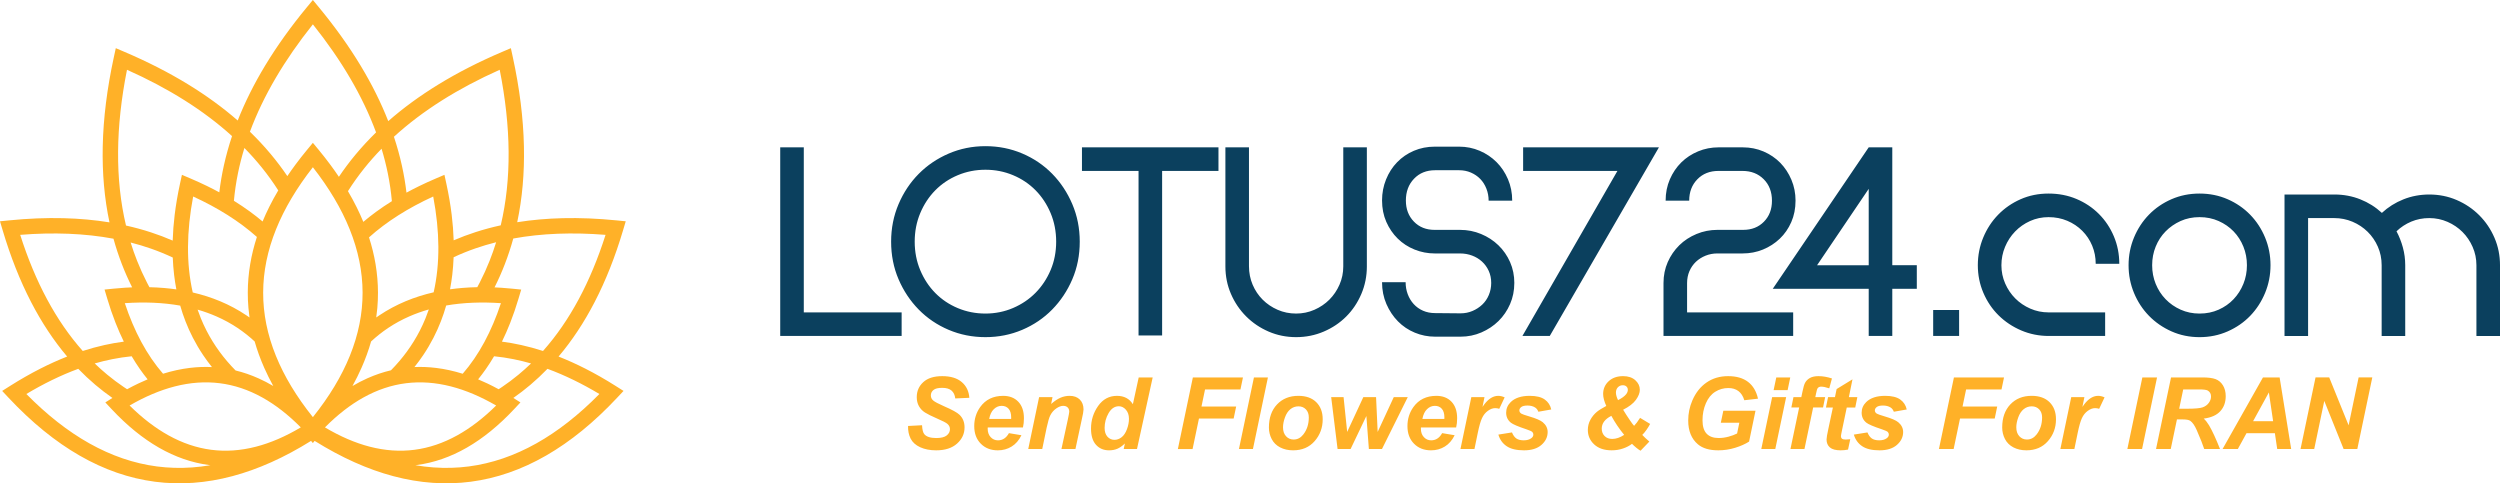
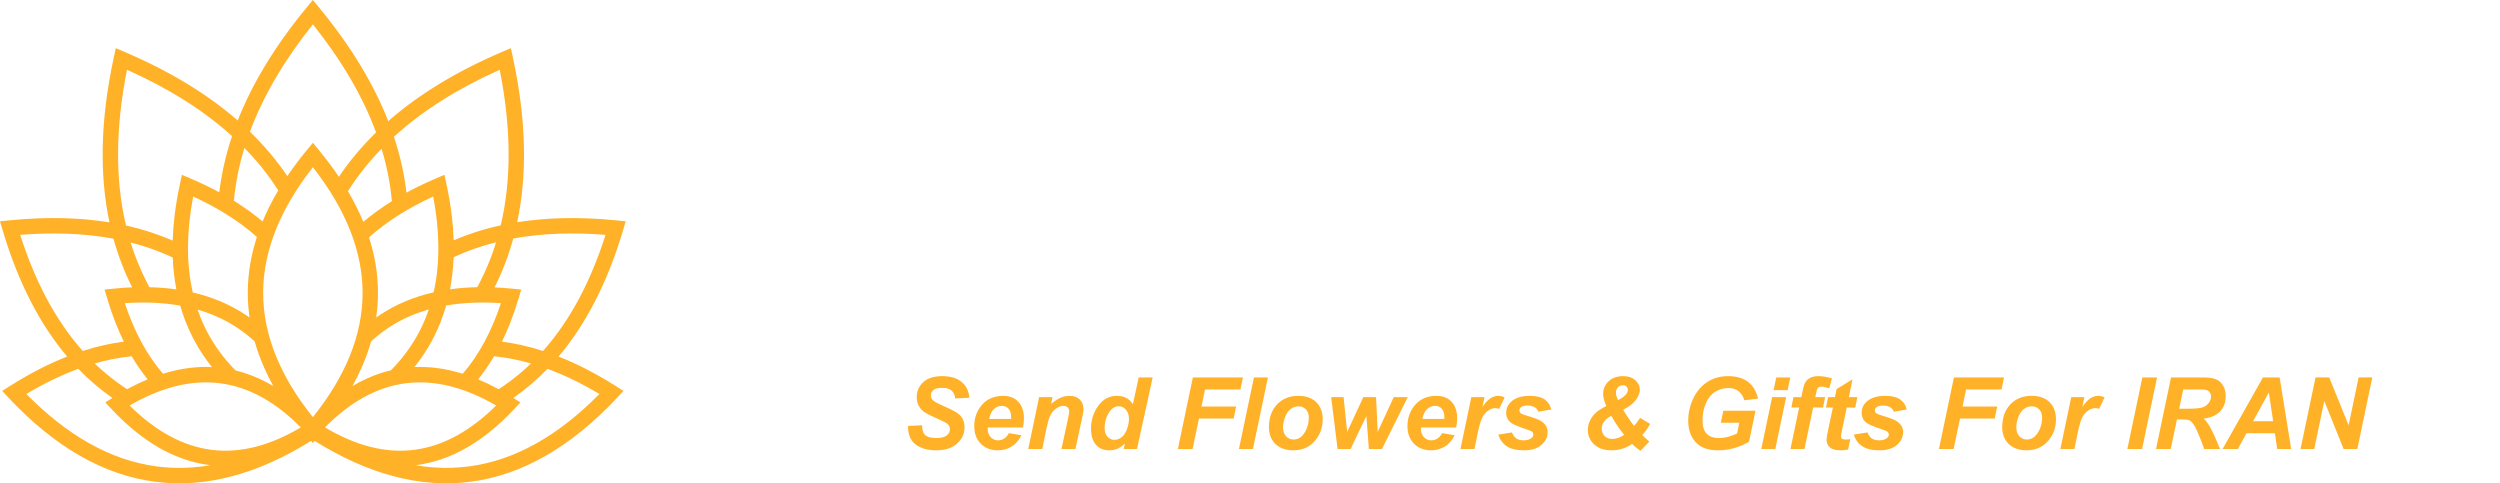
<svg xmlns="http://www.w3.org/2000/svg" xml:space="preserve" width="259.516mm" height="50.17mm" version="1.1" style="shape-rendering:geometricPrecision; text-rendering:geometricPrecision; image-rendering:optimizeQuality; fill-rule:evenodd; clip-rule:evenodd" viewBox="0 0 7050.8 1363.06">
  <defs>
    <style type="text/css">
   
    .fil1 {fill:#0B405E;fill-rule:nonzero}
    .fil2 {fill:#FFB128;fill-rule:nonzero}
    .fil0 {fill:#FFB128;fill-rule:nonzero}
   
  </style>
  </defs>
  <g id="Layer_x0020_1">
    <path class="fil0" d="M882.41 1176.49c46.22,-57.68 80.96,-115.34 104.29,-172.94 24.13,-59.58 36.07,-119.11 35.91,-178.56 -0.16,-59.31 -12.37,-118.9 -36.51,-178.73 -23.38,-57.95 -57.99,-116.16 -103.7,-174.6 -45.71,58.44 -80.32,116.64 -103.7,174.6 -24.14,59.83 -36.35,119.42 -36.5,178.73 -0.16,59.54 11.81,119.16 36.02,178.83 23.34,57.52 58.03,115.08 104.18,172.67zm288.87 135.52c17.33,2.97 34.54,5.07 51.65,6.3 33.5,2.41 66.54,1.48 99.1,-2.77 65.07,-8.49 128.73,-30.27 190.95,-65.21 60.52,-33.98 119.69,-80.41 177.48,-139.14 -24.31,-14.54 -48.47,-27.67 -72.47,-39.36 -24.99,-12.17 -49.64,-22.72 -73.93,-31.63 -15.48,15.99 -31.57,31.06 -48.27,45.2 -15.5,13.12 -31.5,25.43 -48.01,36.93l19.99 12.64 -18 19.2c-43,45.88 -87.36,82.01 -133.1,108.28 -45.92,26.37 -93.18,42.78 -141.78,49.12l-3.61 0.45zm235.04 -214.23l9.67 -6.4c15.98,-10.79 31.46,-22.39 46.43,-34.77 12.14,-10.04 23.91,-20.57 35.3,-31.57 -16.48,-4.74 -32.93,-8.75 -49.35,-12.03 -18.6,-3.71 -36.92,-6.46 -54.95,-8.22 -7.33,12.46 -15.05,24.49 -23.14,36.07 -7.04,10.09 -14.32,19.77 -21.82,29.03 8.71,3.62 17.45,7.52 26.23,11.69 10.45,4.98 20.99,10.38 31.62,16.2zm9.31 -134.26c18.09,2.34 36.34,5.56 54.74,9.66 20.35,4.53 40.71,10.1 61.08,16.67 37.67,-42.34 71.24,-91 100.74,-145.93 29.2,-54.37 54.42,-114.92 75.67,-181.57 -46.76,-3.73 -91.57,-4.78 -134.41,-3.14 -43.89,1.68 -85.85,6.18 -125.88,13.51 -6.69,24.3 -14.53,48.15 -23.52,71.53 -8.72,22.67 -18.49,44.77 -29.31,66.28 6.31,0.27 12.58,0.61 18.82,1.02 9.81,0.64 19.89,1.48 30.22,2.52l26.18 2.62 -7.47 25.12c-7.09,23.88 -14.9,46.68 -23.42,68.38 -7.3,18.6 -15.12,36.39 -23.43,53.35zm-69.56 -153.58c2.58,-4.75 4.99,-9.3 7.22,-13.64 10.12,-19.71 19.3,-39.92 27.51,-60.63 6.8,-17.13 12.95,-34.63 18.46,-52.49 -20.09,5.04 -39.56,10.84 -58.41,17.37 -21.05,7.3 -41.55,15.62 -61.5,24.95 -0.63,16.73 -1.88,33.06 -3.74,48.97 -1.64,14.03 -3.77,27.86 -6.38,41.46 11.45,-1.62 22.99,-2.9 34.61,-3.87 13.6,-1.12 27.67,-1.84 42.22,-2.13zm-66.58 -132.11c19.9,-8.59 40.4,-16.29 61.48,-23.11 23.09,-7.47 46.85,-13.88 71.27,-19.22 15.4,-64.99 22.78,-134.27 22.19,-207.82 -0.58,-72.76 -8.98,-149.73 -25.12,-230.87 -59.2,26.44 -113.54,55.27 -162.97,86.49 -50.08,31.64 -95.21,65.78 -135.35,102.43 9.04,27.23 16.57,54.49 22.59,81.77 5.58,25.31 9.85,50.59 12.8,75.84 11.52,-6.28 23.34,-12.38 35.45,-18.3 15.17,-7.41 30.99,-14.63 47.43,-21.63l24.2 -10.31 5.58 25.71c6.45,29.75 11.41,58.72 14.86,86.89 3,24.52 4.87,48.57 5.59,72.14zm-174.28 -110.49c-2.31,-25.82 -6.05,-51.55 -11.22,-77.17 -4.74,-23.54 -10.7,-47.12 -17.86,-70.71 -17.49,17.97 -33.83,36.45 -49,55.43 -16.53,20.67 -31.8,42.09 -45.82,64.26 9.03,15.32 17.33,30.63 24.9,45.91 6.72,13.57 12.88,27.13 18.46,40.69 11.54,-9.78 23.59,-19.26 36.12,-28.42 14.07,-10.29 28.89,-20.29 44.42,-29.97zm-149.43 -68.7c14.33,-21.33 29.86,-42.07 46.59,-62.22 18.07,-21.76 37.5,-42.76 58.25,-63.01 -18.83,-50.97 -43.23,-102.02 -73.2,-153.11 -29.57,-50.43 -64.6,-100.99 -105.04,-151.66 -40.18,50.35 -75.02,100.59 -104.47,150.71 -29.83,50.76 -54.19,101.49 -73.04,152.17 20.92,20.28 40.45,41.25 58.57,62.92 16.84,20.14 32.49,40.89 46.92,62.23 7.37,-10.9 15.07,-21.75 23.09,-32.55 10.27,-13.82 21,-27.51 32.18,-41.04l16.76 -20.27 16.76 20.27c11.47,13.87 22.45,27.89 32.93,42.05 8.34,11.25 16.23,22.43 23.69,33.51zm-171.01 38.33c-14.05,-22.04 -29.43,-43.44 -46.15,-64.19 -15.33,-19.02 -31.77,-37.49 -49.32,-55.4 -7.29,23.81 -13.36,47.59 -18.2,71.33 -5.25,25.79 -9.06,51.66 -11.42,77.6 15.55,9.64 30.41,19.61 44.55,29.9 12.61,9.17 24.72,18.65 36.34,28.43 5.69,-13.75 11.98,-27.51 18.84,-41.28 7.67,-15.37 16.12,-30.84 25.36,-46.39zm-166.26 5.49c3,-25.41 7.34,-50.86 13,-76.32 6.12,-27.5 13.76,-54.94 22.9,-82.3 -39.92,-36.21 -84.79,-70 -134.58,-101.35 -49.09,-30.91 -102.99,-59.48 -161.69,-85.69 -16.17,81.27 -24.56,158.34 -25.12,231.19 -0.57,73.67 6.86,143.05 22.34,208.12 24.24,5.4 47.82,11.84 70.73,19.34 20.9,6.84 41.22,14.54 60.94,23.12 0.7,-23.67 2.56,-47.83 5.56,-72.47 3.46,-28.33 8.43,-57.44 14.9,-87.3l5.58 -25.71 24.2 10.31c16.12,6.87 31.64,13.94 46.53,21.2 11.76,5.73 23.33,11.69 34.71,17.86zm-131.3 183.86c-19.63,-9.25 -39.96,-17.58 -60.98,-24.95 -18.67,-6.55 -37.94,-12.37 -57.81,-17.44 5.49,17.71 11.61,35.08 18.36,52.07 8.19,20.59 17.32,40.71 27.39,60.32l4.49 8.58 2.77 5.12c14.41,0.35 28.34,1.1 41.78,2.26 11.47,0.99 22.86,2.3 34.15,3.93 -2.6,-13.51 -4.72,-27.22 -6.36,-41.11 -1.86,-15.86 -3.13,-32.11 -3.78,-48.77zm-114.53 84.1c-10.77,-21.42 -20.49,-43.37 -29.14,-65.84 -8.97,-23.28 -16.8,-47.06 -23.5,-71.34 -40.42,-7.55 -82.81,-12.2 -127.16,-13.97 -43.3,-1.72 -88.62,-0.69 -135.93,3.08 21.25,66.66 46.47,127.2 75.67,181.57 29.49,54.92 63.07,103.58 100.74,145.93 20.37,-6.58 40.73,-12.14 61.07,-16.67 18.4,-4.1 36.66,-7.32 54.75,-9.66 -8.32,-16.96 -16.13,-34.74 -23.44,-53.35 -8.52,-21.7 -16.33,-44.49 -23.42,-68.38l-7.46 -25.12 26.18 -2.62c10.8,-1.08 21.33,-1.95 31.59,-2.61 6.65,-0.43 13.33,-0.77 20.05,-1.04zm-1.3 194.38c-18.04,1.76 -36.37,4.5 -54.97,8.22 -16.4,3.28 -32.85,7.29 -49.33,12.02 11.39,11 23.15,21.52 35.28,31.56 14.97,12.39 30.46,23.99 46.45,34.78l9.67 6.4c10.63,-5.82 21.18,-11.22 31.63,-16.19 8.77,-4.19 17.52,-8.09 26.24,-11.71 -7.55,-9.31 -14.83,-18.99 -21.83,-29.03 -8.09,-11.58 -15.8,-23.61 -23.14,-36.07zm-54.37 117.54c-16.51,-11.5 -32.52,-23.81 -48.02,-36.93 -16.7,-14.14 -32.8,-29.21 -48.26,-45.2 -24.3,8.91 -48.95,19.46 -73.94,31.64 -24,11.69 -48.15,24.81 -72.46,39.35 57.8,58.74 116.96,105.16 177.48,139.15 62.23,34.94 125.88,56.72 190.95,65.21 32.54,4.24 65.55,5.18 99.03,2.78 17.13,-1.23 34.37,-3.33 51.72,-6.31l-3.61 -0.45c-48.56,-6.33 -95.75,-22.69 -141.56,-48.97 -45.78,-26.26 -90.23,-62.43 -133.32,-108.43l-17.99 -19.2 19.98 -12.64zm-127.61 -116.73c-38.1,-45 -72.01,-96.28 -101.77,-153.78 -31.37,-60.62 -58.1,-128.17 -80.2,-202.59l-7.46 -25.12 26.17 -2.62c53.12,-5.3 104.08,-7.35 152.86,-6.13 45.21,1.13 88.48,5.06 129.79,11.79 -14.32,-67.27 -20.66,-138.69 -19.05,-214.22 1.69,-79.34 12.14,-163.14 31.27,-251.36l5.58 -25.71 24.2 10.31c65.2,27.78 125.05,58.33 179.52,91.67 51.54,31.54 98.25,65.55 140.1,102.04 20.4,-51.75 46.26,-103.49 77.54,-155.22 33.14,-54.8 72.37,-109.6 117.66,-164.38l16.76 -20.27 16.76 20.27c45.49,55.04 84.88,110.08 118.11,165.13 31.41,52.03 57.35,104.11 77.77,156.22 42.07,-36.9 89.03,-71.24 140.84,-103.03 54.8,-33.62 115.07,-64.43 180.76,-92.42l24.2 -10.31 5.58 25.71c19.09,88.02 29.53,171.65 31.26,250.84 1.65,75.56 -4.65,147.01 -18.94,214.31 40.95,-6.53 83.81,-10.33 128.56,-11.39 48.33,-1.14 98.78,0.92 151.34,6.17l26.18 2.62 -7.47 25.12c-22.1,74.42 -48.83,141.97 -80.2,202.59 -29.76,57.5 -63.67,108.78 -101.77,153.77 24.91,9.79 50.02,21.11 75.3,33.95 28.29,14.37 56.85,30.67 85.67,48.89l22.25 14.07 -18 19.2c-64.9,69.27 -131.79,123.75 -200.66,163.3 -68.83,39.53 -139.6,64.11 -212.31,73.6 -71.07,9.27 -143.74,4.11 -218.02,-15.62 -72.5,-19.26 -146.55,-52.41 -222.12,-99.55l-5.1 6.02 -5.1 -6.02c-75.46,47.07 -149.39,80.18 -221.79,99.46 -74.39,19.81 -147.17,25 -218.35,15.71 -72.72,-9.49 -143.48,-34.07 -212.31,-73.6 -68.87,-39.55 -135.75,-94.03 -200.66,-163.3l-17.99 -19.2 22.24 -14.07c28.83,-18.22 57.41,-34.53 85.72,-48.91 25.26,-12.83 50.35,-24.14 75.25,-33.93zm1115.55 48.48c22.81,-26.24 43.27,-56.19 61.4,-89.83 17.73,-32.91 33.2,-69.32 46.42,-109.2 -27.35,-1.87 -53.63,-2.3 -78.81,-1.29 -26.31,1.05 -51.51,3.67 -75.59,7.85 -4.32,15.16 -9.3,29.99 -14.93,44.48 -6.14,15.79 -13.07,31.2 -20.78,46.22 -8.7,16.94 -18.37,33.33 -29.01,49.14 -7.76,11.54 -16.03,22.79 -24.81,33.74 20.23,-0.87 40.68,-0.02 61.34,2.52 24.58,3.02 49.51,8.49 74.78,16.37zm-202.29 -9.76c16.48,-16.75 31.44,-34.32 44.87,-52.69 13.82,-18.9 25.99,-38.59 36.5,-59.06 5.79,-11.28 11.15,-22.96 16.07,-35.02 3.33,-8.16 6.42,-16.43 9.29,-24.82 -19.13,5.41 -37.43,11.94 -54.88,19.58 -21.11,9.24 -41.06,20.13 -59.84,32.67 -8.67,5.78 -17.15,11.98 -25.45,18.57 -7.78,6.18 -15.33,12.67 -22.63,19.46 -7.05,24.76 -16.02,49.47 -26.9,74.11 -7.6,17.21 -16.14,34.4 -25.61,51.57 13.96,-8.25 28.09,-15.56 42.38,-21.92 21.77,-9.7 43.85,-17.18 66.21,-22.44zm-41.59 -148.94c2.93,-2.06 6.07,-4.22 9.43,-6.47 23.16,-15.46 47.81,-28.64 73.92,-39.53 24.85,-10.37 51.07,-18.7 78.62,-24.99 9.16,-40.38 13.58,-83.29 13.29,-128.69 -0.29,-44.63 -5.14,-91.8 -14.53,-141.5 -35.33,16.19 -67.97,33.78 -97.91,52.75 -30.64,19.41 -58.37,40.25 -83.17,62.5 8.11,25.17 14.29,50.4 18.51,75.67 4.43,26.55 6.69,53.18 6.77,79.86 0.04,14.67 -0.57,29.17 -1.81,43.46 -0.78,8.97 -1.82,17.95 -3.11,26.93zm-336.59 -227.13c-24.7,-22.02 -52.28,-42.64 -82.72,-61.86 -29.66,-18.73 -62.01,-36.12 -97.04,-52.18 -9.4,49.78 -14.26,97.03 -14.52,141.73 -0.28,45.48 4.18,88.46 13.4,128.91 27.3,6.34 53.2,14.64 77.68,24.92 25.74,10.8 50.08,23.85 73.01,39.16 3.37,2.25 6.52,4.41 9.44,6.47 -1.29,-8.98 -2.32,-17.96 -3.11,-26.94 -1.25,-14.29 -1.85,-28.78 -1.81,-43.46 0.07,-26.91 2.37,-53.76 6.87,-80.53 4.27,-25.35 10.55,-50.76 18.81,-76.21zm-6.29 294.76c-7.3,-6.78 -14.85,-13.27 -22.62,-19.45 -8.3,-6.6 -16.79,-12.79 -25.45,-18.57 -18.48,-12.34 -38.15,-23.1 -58.97,-32.28 -17.21,-7.58 -35.16,-14.07 -53.84,-19.45 2.86,8.37 5.92,16.55 9.19,24.54 4.83,11.82 10.17,23.42 16,34.77 10.56,20.56 22.79,40.34 36.69,59.32 13.51,18.46 28.59,36.12 45.21,52.96 21.95,5.32 43.63,12.78 65.03,22.39 13.91,6.25 27.67,13.39 41.27,21.43 -9.48,-17.18 -18.02,-34.38 -25.63,-51.61 -10.87,-24.62 -19.83,-49.31 -26.87,-74.05zm-120.42 72.29c-8.79,-10.95 -17.06,-22.2 -24.83,-33.74 -10.66,-15.84 -20.36,-32.27 -29.08,-49.24 -7.69,-14.97 -14.6,-30.32 -20.72,-46.06 -5.62,-14.44 -10.59,-29.21 -14.9,-44.32 -24.35,-4.32 -49.83,-7.03 -76.42,-8.14 -25.5,-1.06 -52.1,-0.64 -79.81,1.25 13.22,39.87 28.69,76.29 46.42,109.19 18.12,33.64 38.59,63.6 61.4,89.83 25.6,-7.99 50.89,-13.49 75.83,-16.49 20.88,-2.51 41.59,-3.28 62.11,-2.29zm318.7 170.1c43.13,25.65 85.22,43.77 126.26,54.39 43.29,11.2 85.47,14.09 126.53,8.73 40.98,-5.34 81.1,-18.94 120.36,-40.7 37.32,-20.68 73.88,-48.74 109.69,-84.11 -43.62,-25.26 -86.12,-43.24 -127.47,-53.85 -43.39,-11.13 -85.6,-14.17 -126.63,-9.04 -41.1,5.14 -81.19,18.53 -120.25,40.24 -37.05,20.59 -73.22,48.69 -108.49,84.34zm-320.95 63.12c41,5.35 83.11,2.48 126.33,-8.69 41.1,-10.61 83.26,-28.74 126.46,-54.44 -35.27,-35.65 -71.44,-63.75 -108.49,-84.34 -39.05,-21.71 -79.14,-35.1 -120.24,-40.23 -41.03,-5.13 -83.25,-2.09 -126.63,9.04 -41.36,10.61 -83.86,28.58 -127.47,53.85 35.89,35.45 72.51,63.55 109.85,84.22 39.2,21.7 79.27,35.26 120.2,40.6z" />
-     <path class="fil1" d="M2542.91 947.51l-342.45 0 0 -531.96 66.49 0 0 465.46 275.95 0 0 66.49zm502.3 -265.98c0,38.12 -6.98,73.48 -20.94,106.06 -13.96,32.58 -32.92,61.07 -56.85,85.45 -23.94,24.38 -52.09,43.44 -84.45,57.19 -32.36,13.74 -66.94,20.61 -103.73,20.61 -36.79,0 -71.37,-6.87 -103.73,-20.61 -32.36,-13.74 -60.51,-32.8 -84.45,-57.19 -23.94,-24.38 -42.89,-52.86 -56.85,-85.45 -13.96,-32.58 -20.94,-67.94 -20.94,-106.06 0,-37.68 6.98,-72.92 20.94,-105.73 13.96,-32.8 32.92,-61.29 56.85,-85.44 23.94,-24.16 52.09,-43.22 84.45,-57.19 32.36,-13.96 66.94,-20.95 103.73,-20.95 36.8,0 71.37,6.87 103.73,20.61 32.36,13.74 60.51,32.8 84.45,57.19 23.94,24.38 42.89,52.97 56.85,85.78 13.96,32.8 20.94,68.05 20.94,105.73zm-66.49 0c0,-28.81 -5.21,-55.63 -15.63,-80.46 -10.42,-24.82 -24.6,-46.32 -42.56,-64.5 -17.95,-18.17 -39.12,-32.36 -63.5,-42.55 -24.38,-10.2 -50.31,-15.3 -77.8,-15.3 -27.48,0 -53.42,5.1 -77.8,15.3 -24.38,10.19 -45.55,24.38 -63.5,42.55 -17.95,18.18 -32.14,39.67 -42.55,64.5 -10.42,24.82 -15.63,51.65 -15.63,80.46 0,28.82 5.21,55.63 15.63,80.46 10.42,24.83 24.6,46.33 42.55,64.5 17.95,18.17 39.12,32.36 63.5,42.55 24.38,10.2 50.31,15.29 77.8,15.29 27.48,0 53.42,-5.21 77.8,-15.62 24.38,-10.42 45.55,-24.71 63.5,-42.89 17.96,-18.18 32.14,-39.56 42.56,-64.17 10.42,-24.6 15.63,-51.31 15.63,-80.13zm457.74 -199.48l-158.92 0 0 464.13 -66.49 0 0 -464.13 -159.59 0 0 -66.49 385 0 0 66.49zm418.51 269.31c0,27.48 -5.21,53.42 -15.62,77.8 -10.42,24.38 -24.6,45.55 -42.56,63.5 -17.95,17.95 -39.12,32.14 -63.5,42.55 -24.38,10.42 -50.31,15.63 -77.8,15.63 -27.48,0 -53.31,-5.21 -77.47,-15.63 -24.16,-10.42 -45.33,-24.71 -63.5,-42.89 -18.18,-18.17 -32.47,-39.34 -42.89,-63.5 -10.42,-24.16 -15.62,-49.98 -15.62,-77.46l0 -335.8 66.49 0 0 335.13c0,18.62 3.44,36.02 10.31,52.2 6.87,16.18 16.29,30.26 28.26,42.22 11.97,11.97 26.04,21.5 42.22,28.59 16.18,7.09 33.58,10.64 52.2,10.64 18.18,0 35.35,-3.55 51.53,-10.64 16.18,-7.09 30.26,-16.62 42.23,-28.59 11.97,-11.97 21.5,-26.04 28.59,-42.22 7.09,-16.18 10.64,-33.36 10.64,-51.53l0 -335.8 66.49 0 0 335.8zm415.85 46.88c0,21.28 -3.99,41.01 -11.97,59.4 -7.98,18.28 -18.84,34.24 -32.58,47.77 -13.74,13.52 -29.81,24.16 -48.21,32.14 -18.4,7.98 -38.01,11.97 -58.85,11.97l-71.81 0c-19.95,0 -39.01,-3.77 -57.19,-11.3 -18.18,-7.54 -34.02,-18.18 -47.54,-31.92 -13.52,-13.74 -24.38,-30.03 -32.58,-48.87 -8.2,-18.84 -12.3,-39.34 -12.3,-61.51l66.5 0c0,11.97 1.99,23.27 5.99,33.91 3.99,10.64 9.64,19.95 16.96,27.93 7.31,7.98 16.07,14.18 26.26,18.62 10.2,4.43 21.5,6.65 33.91,6.65l71.81 0.67c11.97,0 23.16,-2.22 33.58,-6.65 10.42,-4.43 19.62,-10.42 27.6,-17.95 7.98,-7.54 14.18,-16.62 18.62,-27.26 4.43,-10.64 6.65,-21.94 6.65,-33.91 0,-12.41 -2.33,-23.72 -6.98,-33.91 -4.65,-10.2 -10.97,-18.95 -18.95,-26.27 -7.98,-7.31 -17.29,-12.97 -27.93,-16.96 -10.64,-3.99 -21.94,-5.98 -33.91,-5.98l-71.15 0c-19.95,0 -39.01,-3.66 -57.19,-10.97 -18.18,-7.31 -34.02,-17.62 -47.54,-30.92 -13.52,-13.3 -24.27,-29.04 -32.25,-47.21 -7.98,-18.18 -11.97,-38.35 -11.97,-60.51 0,-20.83 3.77,-40.56 11.31,-59.18 7.54,-18.62 17.95,-34.8 31.25,-48.54 13.3,-13.74 29.04,-24.49 47.21,-32.25 18.18,-7.76 37.9,-11.64 59.18,-11.64l68.49 0c20.39,0 39.67,3.88 57.85,11.64 18.18,7.76 34.02,18.4 47.55,31.92 13.52,13.52 24.27,29.59 32.25,48.21 7.98,18.62 11.97,38.79 11.97,60.51l-66.49 0c0,-11.97 -2.11,-23.27 -6.32,-33.91 -4.21,-10.64 -9.97,-19.73 -17.29,-27.26 -7.31,-7.54 -16.07,-13.52 -26.26,-17.96 -10.2,-4.43 -21.28,-6.65 -33.25,-6.65l-67.82 0c-24.38,0 -44.22,7.98 -59.51,24.05 -15.29,15.96 -22.94,36.46 -22.94,61.4 0,24.05 7.53,43.89 22.61,59.4 15.07,15.63 34.58,23.38 58.51,23.38l71.82 0c20.83,0 40.56,3.88 59.18,11.64 18.62,7.76 34.91,18.29 48.87,31.81 13.96,13.52 24.94,29.37 32.91,47.43 7.98,18.17 11.97,37.79 11.97,59.07zm407.87 -382.68l-307.87 531.96 -77.14 0 267.97 -465.46 -265.98 0 0 -66.49 383.01 0zm385.27 150.28c0,22.16 -3.99,42.33 -11.97,60.51 -7.98,18.17 -18.73,33.8 -32.47,46.88 -13.74,13.08 -29.59,23.27 -47.43,30.59 -17.95,7.32 -37.02,10.97 -57.41,10.97l-71.04 0c-11.86,0 -23.05,2.11 -33.47,6.32 -10.42,4.21 -19.5,9.97 -27.26,17.29 -7.65,7.31 -13.74,16.07 -18.18,26.26 -4.43,10.2 -6.65,21.5 -6.65,33.91l0 82.46 299.23 0 0 66.49 -365.72 0 0 -149.28c0,-21.28 3.99,-40.89 11.97,-59.07 7.98,-18.06 18.84,-33.91 32.58,-47.43 13.74,-13.52 29.92,-24.05 48.54,-31.81 18.62,-7.76 38.34,-11.64 59.18,-11.64l72.48 0c23.94,0 43.44,-7.65 58.51,-23.05 15.07,-15.29 22.61,-35.02 22.61,-59.07 0,-24.94 -7.76,-45.21 -23.27,-60.73 -15.52,-15.62 -35.46,-23.38 -59.85,-23.38l-67.82 0c-24.38,0 -44.22,7.87 -59.51,23.61 -15.29,15.74 -22.94,35.8 -22.94,60.18l-66.5 0c0,-21.72 3.99,-41.78 11.97,-60.18 7.98,-18.4 18.73,-34.25 32.14,-47.55 13.52,-13.3 29.37,-23.72 47.54,-31.25 18.06,-7.53 37.35,-11.3 57.74,-11.3l68.27 0c20.84,0 40.34,3.88 58.52,11.64 18.06,7.76 33.8,18.4 47.1,31.92 13.19,13.52 23.72,29.48 31.47,47.87 7.76,18.4 11.64,38.01 11.64,58.85zm342.04 248.69l-69.15 0 0 132.99 -66.5 0 0 -132.99 -270.63 0 270.63 -398.97 66.5 0 0 332.47 69.15 0 0 66.49zm-135.65 -66.49l0 -215.44 -145.62 215.44 145.62 0zm254.94 199.48l-73.14 0 0 -73.14 73.14 0 0 73.14zm451.76 -203.47l-66.49 0c0,-18.17 -3.33,-35.24 -9.97,-51.2 -6.65,-15.96 -15.96,-29.92 -27.93,-41.89 -11.97,-11.97 -26.04,-21.39 -42.22,-28.26 -16.18,-6.87 -33.8,-10.31 -52.86,-10.31 -18.62,0 -36.02,3.66 -52.2,10.97 -16.18,7.31 -30.26,17.18 -42.23,29.59 -11.97,12.41 -21.39,26.82 -28.26,43.22 -6.87,16.4 -10.31,33.69 -10.31,51.87 0,18.17 3.55,35.35 10.64,51.53 7.09,16.18 16.62,30.26 28.59,42.23 11.97,11.97 26.04,21.5 42.22,28.59 16.18,7.09 33.36,10.64 51.53,10.64l159.59 0 0 66.49 -158.92 0c-27.48,0 -53.42,-5.21 -77.8,-15.62 -24.38,-10.42 -45.66,-24.6 -63.84,-42.56 -18.17,-17.95 -32.47,-39.12 -42.89,-63.5 -10.42,-24.38 -15.62,-50.31 -15.62,-77.8 0,-27.48 5.1,-53.53 15.29,-78.13 10.2,-24.6 24.27,-46.1 42.22,-64.5 17.95,-18.4 39.01,-32.92 63.17,-43.55 24.16,-10.64 50.43,-15.96 78.8,-15.96 28.37,0 54.64,5.1 78.8,15.29 24.16,10.19 45.22,24.27 63.17,42.22 17.95,17.95 32.03,39.01 42.22,63.17 10.2,24.16 15.29,49.98 15.29,77.46zm426.49 3.99c0,27.48 -5.1,53.53 -15.29,78.13 -10.2,24.6 -24.16,46.1 -41.89,64.5 -17.73,18.4 -38.9,33.03 -63.5,43.89 -24.6,10.86 -51.09,16.29 -79.46,16.29 -28.37,0 -54.75,-5.43 -79.13,-16.29 -24.38,-10.86 -45.55,-25.49 -63.5,-43.89 -17.95,-18.4 -32.03,-39.9 -42.22,-64.5 -10.2,-24.6 -15.29,-50.65 -15.29,-78.13 0,-27.48 5.1,-53.53 15.29,-78.13 10.2,-24.6 24.27,-46.1 42.22,-64.5 17.95,-18.4 39.12,-32.92 63.5,-43.55 24.38,-10.64 50.76,-15.96 79.13,-15.96 28.37,0 54.75,5.32 79.13,15.96 24.38,10.64 45.55,25.16 63.5,43.55 17.95,18.4 32.03,39.9 42.23,64.5 10.19,24.6 15.29,50.65 15.29,78.13zm-66.5 0c0,-18.62 -3.32,-36.13 -9.97,-52.53 -6.65,-16.4 -15.85,-30.7 -27.6,-42.89 -11.75,-12.19 -25.82,-21.94 -42.22,-29.26 -16.4,-7.31 -34.36,-10.97 -53.86,-10.97 -19.5,0 -37.35,3.66 -53.53,10.97 -16.18,7.31 -30.26,17.07 -42.22,29.26 -11.97,12.19 -21.28,26.49 -27.93,42.89 -6.65,16.4 -9.97,33.91 -9.97,52.53 0,18.62 3.33,36.13 9.97,52.53 6.65,16.4 15.96,30.81 27.93,43.22 11.97,12.41 26.15,22.28 42.55,29.59 16.4,7.31 34.14,10.97 53.2,10.97 19.5,0 37.46,-3.66 53.86,-10.97 16.4,-7.31 30.48,-17.18 42.22,-29.59 11.75,-12.41 20.95,-26.82 27.6,-43.22 6.65,-16.4 9.97,-33.91 9.97,-52.53zm713.75 0.67l0 198.82 -66.5 0 0 -198.82 0 -0.67c0,-18.18 -3.55,-35.35 -10.64,-51.53 -7.09,-16.18 -16.62,-30.26 -28.59,-42.22 -11.97,-11.97 -26.04,-21.5 -42.22,-28.59 -16.18,-7.09 -33.36,-10.64 -51.53,-10.64 -18.17,0 -35.13,3.33 -50.87,9.97 -15.74,6.65 -29.59,15.74 -41.56,27.26 7.54,14.18 13.52,29.37 17.95,45.55 4.43,16.18 6.65,32.91 6.65,50.2l0 199.48 -66.5 0 0 -199.48c0,-18.62 -3.55,-36.02 -10.64,-52.2 -7.09,-16.18 -16.73,-30.25 -28.92,-42.22 -12.19,-11.97 -26.38,-21.39 -42.56,-28.26 -16.18,-6.87 -33.36,-10.31 -51.53,-10.31l-73.81 0 0 332.47 -66.49 0 0 -398.97 140.97 0c25.71,0 49.98,4.54 72.81,13.63 22.83,9.09 43.11,21.83 60.84,38.23 17.73,-16.4 38.01,-29.15 60.84,-38.23 22.83,-9.09 47.1,-13.63 72.81,-13.63 27.49,0 53.31,5.21 77.47,15.62 24.16,10.42 45.33,24.71 63.5,42.89 18.18,18.18 32.47,39.34 42.89,63.5 10.42,24.16 15.63,49.98 15.63,77.47l0 0.67z" />
    <path class="fil2" d="M2561.01 1201.37l39.48 -2.07c0.57,12.55 2.73,21 6.49,25.38 6.06,7.14 17.25,10.72 33.6,10.72 13.58,0 23.45,-2.45 29.51,-7.33 6.06,-4.89 9.07,-10.76 9.07,-17.67 0,-5.97 -2.49,-11.04 -7.43,-15.18 -3.48,-3.06 -13.06,-7.99 -28.71,-14.76 -15.65,-6.81 -27.07,-12.5 -34.26,-17.06 -7.24,-4.56 -12.88,-10.48 -17.01,-17.77 -4.14,-7.28 -6.21,-15.79 -6.21,-25.52 0,-17.06 6.16,-31.2 18.47,-42.44 12.27,-11.23 30.08,-16.83 53.43,-16.83 23.69,0 42.01,5.55 54.98,16.68 13.02,11.14 20.16,25.94 21.43,44.41l-39.76 1.79c-0.99,-9.63 -4.51,-17.01 -10.48,-22.18 -5.92,-5.12 -14.76,-7.71 -26.41,-7.71 -11.47,0 -19.65,2.02 -24.53,6.06 -4.94,4.04 -7.38,9.16 -7.38,15.32 0,5.83 2.26,10.57 6.72,14.38 4.51,3.85 14.48,9.12 29.84,15.84 23.22,10.06 37.97,18.19 44.32,24.44 9.45,9.21 14.15,21 14.15,35.48 0,17.86 -7.05,33.08 -21.15,45.73 -14.1,12.64 -33.7,18.99 -58.84,18.99 -17.34,0 -32.38,-2.91 -45.11,-8.74 -12.69,-5.83 -21.66,-13.91 -26.93,-24.25 -5.22,-10.34 -7.66,-22.28 -7.28,-35.72zm324.03 4.14l-99.3 0c-0.09,1.55 -0.14,2.77 -0.14,3.62 0,9.82 2.82,17.72 8.41,23.73 5.59,6.02 12.45,9.02 20.49,9.02 13.25,0 23.59,-6.77 31.02,-20.3l35.25 5.92c-6.91,14.19 -16.12,24.81 -27.68,31.91 -11.56,7.1 -24.48,10.67 -38.87,10.67 -19.69,0 -35.72,-6.25 -48.03,-18.7 -12.36,-12.5 -18.52,-28.99 -18.52,-49.58 0,-20.06 5.55,-37.92 16.68,-53.62 15.13,-21.19 36.8,-31.77 64.9,-31.77 17.91,0 32.15,5.55 42.72,16.64 10.57,11.09 15.84,26.64 15.84,46.62 0,9.59 -0.94,18.19 -2.77,25.85zm-33.32 -23.97c0.1,-1.79 0.14,-3.1 0.14,-4.04 0,-10.95 -2.44,-19.17 -7.33,-24.67 -4.84,-5.5 -11.37,-8.22 -19.6,-8.22 -8.18,0 -15.51,3.1 -21.99,9.35 -6.49,6.2 -10.86,15.41 -13.16,27.58l61.94 0zm78.91 -61.47l37.74 0 -3.81 19.22c9.4,-8.27 18.23,-14.1 26.41,-17.62 8.18,-3.53 16.78,-5.27 25.85,-5.27 12.08,0 21.62,3.48 28.62,10.48 6.96,7 10.43,16.26 10.43,27.82 -0.05,5.12 -1.74,14.8 -5.08,29.04l-17.72 82.66 -39.47 0 17.95 -82.9c2.59,-12.41 3.95,-19.78 4.09,-22.23 0,-5.22 -1.5,-9.26 -4.51,-12.22 -3.06,-2.96 -7.24,-4.46 -12.6,-4.46 -5.87,0 -12.36,2.44 -19.5,7.33 -7.14,4.89 -12.74,11.37 -16.83,19.41 -3.05,5.69 -6.49,17.39 -10.34,35.01l-12.41 60.06 -39.48 0 30.64 -146.34zm276.05 146.34l-37.46 0 3.29 -15.65c-7.14,6.91 -14.19,11.84 -21.15,14.85 -6.91,2.96 -14.71,4.46 -23.45,4.46 -15.13,0 -27.4,-5.17 -36.8,-15.55 -9.4,-10.34 -14.1,-25.66 -14.1,-45.96 0,-23.5 6.72,-44.69 20.11,-63.68 13.39,-18.99 31.11,-28.48 53.15,-28.48 19.93,0 34.87,7.85 44.83,23.59l16.4 -75.48 39.43 0 -44.27 201.89zm-91.31 -59.4c0,10.48 2.68,18.71 7.99,24.63 5.36,5.87 11.94,8.84 19.74,8.84 7.24,0 14.01,-2.44 20.25,-7.38 6.3,-4.93 11.28,-12.5 15.04,-22.65 3.76,-10.1 5.64,-19.83 5.64,-29.18 0,-10.57 -2.87,-19.18 -8.6,-25.71 -5.78,-6.53 -12.41,-9.82 -19.93,-9.82 -11.7,0 -21.33,6.44 -28.85,19.36 -7.52,12.92 -11.28,26.88 -11.28,41.92zm206.59 59.4l42.29 -201.89 141.27 0 -7.05 33.84 -99.87 0 -10.06 48.22 97.79 0 -7.05 33.84 -97.84 0 -18 86 -41.5 0zm172.24 0l42.29 -201.89 39.43 0 -42.25 201.89 -39.47 0zm84.54 -60.72c0,-27.21 7.61,-48.87 22.88,-65.04 15.27,-16.17 35.34,-24.25 60.2,-24.25 21.52,0 38.35,5.97 50.47,17.91 12.08,11.94 18.14,27.96 18.14,48.17 0,23.73 -7.57,44.32 -22.7,61.61 -15.13,17.34 -35.38,25.99 -60.76,25.99 -13.77,0 -25.99,-2.77 -36.61,-8.27 -10.62,-5.55 -18.56,-13.39 -23.78,-23.5 -5.22,-10.15 -7.85,-21.01 -7.85,-32.61zm112.5 -28.43c0,-9.44 -2.73,-17.01 -8.18,-22.7 -5.45,-5.69 -12.45,-8.55 -21.05,-8.55 -8.5,0 -16.07,2.68 -22.65,7.99 -6.58,5.31 -11.7,13.07 -15.37,23.17 -3.67,10.15 -5.5,19.5 -5.5,28.01 0,10.57 2.82,18.94 8.51,25.14 5.69,6.2 12.83,9.31 21.43,9.31 10.81,0 19.83,-4.7 27.16,-14.05 10.43,-13.21 15.65,-29.33 15.65,-48.31zm206.35 89.15l-36.94 0 -7.05 -93.14 -44.51 93.14 -36.7 0 -18.05 -146.34 34.96 0 10.15 98.12 45.54 -98.12 35.95 0 4.51 98.12 45.4 -98.12 39.48 0 -72.75 146.34zm209.22 -60.9l-99.3 0c-0.09,1.55 -0.14,2.77 -0.14,3.62 0,9.82 2.82,17.72 8.41,23.73 5.59,6.02 12.45,9.02 20.49,9.02 13.25,0 23.59,-6.77 31.02,-20.3l35.25 5.92c-6.91,14.19 -16.12,24.81 -27.68,31.91 -11.56,7.1 -24.48,10.67 -38.87,10.67 -19.69,0 -35.72,-6.25 -48.03,-18.7 -12.36,-12.5 -18.52,-28.99 -18.52,-49.58 0,-20.06 5.55,-37.92 16.68,-53.62 15.13,-21.19 36.8,-31.77 64.9,-31.77 17.91,0 32.15,5.55 42.72,16.64 10.57,11.09 15.84,26.64 15.84,46.62 0,9.59 -0.94,18.19 -2.77,25.85zm-33.32 -23.97c0.1,-1.79 0.14,-3.1 0.14,-4.04 0,-10.95 -2.44,-19.17 -7.33,-24.67 -4.84,-5.5 -11.37,-8.22 -19.6,-8.22 -8.18,0 -15.51,3.1 -21.99,9.35 -6.49,6.2 -10.86,15.41 -13.16,27.58l61.94 0zm76.09 -61.47l37.13 0 -5.59 27.54c13.63,-20.82 28.39,-31.21 44.32,-31.21 5.64,0 11.7,1.41 18.14,4.28l-15.23 32.33c-3.57,-1.27 -7.43,-1.93 -11.47,-1.93 -6.81,0 -13.72,2.58 -20.77,7.75 -7.05,5.17 -12.55,12.03 -16.49,20.68 -4,8.6 -7.9,22.27 -11.75,40.98l-9.44 45.91 -39.48 0 30.64 -146.34zm76.27 105.64l38.35 -6.11c3.38,8.13 7.61,13.86 12.64,17.25 5.03,3.34 11.84,5.03 20.54,5.03 8.97,0 16.17,-2.02 21.52,-6.11 3.76,-2.77 5.64,-6.2 5.64,-10.15 0,-2.73 -0.94,-5.12 -2.87,-7.24 -2.02,-2.02 -7.47,-4.51 -16.35,-7.47 -23.78,-7.9 -38.49,-14.19 -44.18,-18.8 -8.88,-7.14 -13.3,-16.54 -13.3,-28.15 0,-11.61 4.33,-21.62 12.92,-30.03 11.98,-11.7 29.79,-17.53 53.39,-17.53 18.8,0 32.99,3.48 42.58,10.39 9.63,6.91 15.7,16.26 18.28,28.06l-36.37 6.39c-1.93,-5.36 -5.03,-9.4 -9.3,-12.08 -5.88,-3.62 -12.88,-5.41 -21.1,-5.41 -8.22,0 -14.14,1.36 -17.76,4.14 -3.62,2.77 -5.4,5.97 -5.4,9.54 0,3.71 1.83,6.72 5.5,9.12 2.26,1.5 9.63,4.09 22.04,7.75 19.22,5.64 32.05,11.14 38.53,16.59 9.16,7.66 13.72,16.87 13.72,27.63 0,13.91 -5.83,25.99 -17.48,36.23 -11.61,10.2 -28.01,15.32 -49.2,15.32 -21.1,0 -37.36,-3.9 -48.87,-11.66 -11.51,-7.75 -19.32,-18.65 -23.45,-32.71zm399.69 -47.18l28.34 17.11c-2.68,5.17 -6.11,10.76 -10.34,16.83 -4.28,6.02 -8.22,10.72 -11.84,14.14 5.17,5.59 11.84,11.89 19.97,18.8l-24.77 25.8c-3.15,-1.64 -7.14,-4.42 -11.94,-8.37 -4.84,-3.95 -8.93,-7.66 -12.22,-11.09 -6.62,5.22 -14.94,9.59 -24.95,13.07 -10.01,3.52 -20.77,5.26 -32.38,5.26 -20.91,0 -37.36,-5.55 -49.3,-16.64 -11.94,-11.09 -17.9,-24.72 -17.9,-40.84 0,-10.2 2.35,-19.69 7.1,-28.48 4.75,-8.79 10.9,-16.36 18.42,-22.6 5.45,-4.51 14.29,-10.01 26.51,-16.59 -5.92,-12.92 -8.88,-24.25 -8.88,-33.88 0,-14.15 5.17,-26.08 15.46,-35.72 10.34,-9.63 23.92,-14.48 40.84,-14.48 14.47,0 25.99,3.86 34.45,11.51 8.5,7.66 12.73,16.68 12.73,26.98 0,8.74 -3.67,18.19 -11,28.34 -7.28,10.15 -19.36,19.46 -36.09,27.91 5.27,8.84 11.8,18.99 19.6,30.41 4.7,7 8.46,11.98 11.33,15.04 4.7,-4.7 10.29,-12.22 16.87,-22.51zm-62.18 -50c10.9,-5.55 18.52,-11.09 22.93,-16.73 3.15,-4.04 4.7,-8.13 4.7,-12.31 0,-3.76 -1.27,-6.86 -3.81,-9.3 -2.54,-2.45 -6.02,-3.67 -10.43,-3.67 -5.5,0 -10.1,1.93 -13.77,5.74 -3.71,3.81 -5.55,8.84 -5.55,14.99 0,5.88 1.97,12.97 5.92,21.29zm-18.89 44.32c-18.05,9.12 -27.07,21.15 -27.07,36.09 0,8.46 2.68,15.41 8.08,20.87 5.4,5.4 12.6,8.13 21.52,8.13 10.9,0 22.09,-3.81 33.65,-11.47 -13.86,-16.96 -25.94,-34.82 -36.19,-53.62zm315.8 -14.43l90.79 0 -18.09 87.03c-10.72,6.86 -23.78,12.69 -39.34,17.48 -15.51,4.75 -31.3,7.14 -47.42,7.14 -25.05,0 -44.22,-5.64 -57.57,-16.96 -18.23,-15.46 -27.35,-37.88 -27.35,-67.2 0,-19.69 3.9,-38.58 11.7,-56.58 9.4,-21.71 22.7,-38.58 39.99,-50.52 17.25,-11.98 37.55,-17.95 60.9,-17.95 23.36,0 42.06,5.4 56.16,16.21 14.1,10.85 23.45,26.6 28.06,47.32l-38.63 4.42c-3.38,-11.37 -8.88,-19.97 -16.49,-25.75 -7.57,-5.78 -17.11,-8.65 -28.57,-8.65 -13.44,0 -25.75,3.53 -36.94,10.53 -11.23,7 -20.02,17.81 -26.36,32.47 -6.34,14.62 -9.49,30.64 -9.49,47.93 0,17.06 3.85,29.66 11.61,37.83 7.76,8.13 19.08,12.22 34.03,12.22 8.93,0 18.14,-1.27 27.54,-3.76 9.4,-2.54 17.53,-5.55 24.34,-9.02l6.3 -30.36 -52.21 0 7.05 -33.84zm149.4 -93.9l39.43 0 -7.47 35.81 -39.48 0 7.52 -35.81zm-11.66 55.55l39.48 0 -30.64 146.34 -39.48 0 30.64 -146.34zm149.49 0l-5.92 29.04 -27.92 0 -24.53 117.3 -39.48 0 24.58 -117.3 -22.04 0 5.92 -29.04 22.18 0 3.15 -15.04c2.54,-12.36 4.93,-20.68 7.24,-25 3.1,-5.87 7.71,-10.53 13.86,-14 6.16,-3.43 14.19,-5.17 24.11,-5.17 12.03,0 24.72,2.16 38.02,6.53l-7.57 27.87c-9.35,-3.2 -16.96,-4.8 -22.74,-4.8 -4.47,0 -7.8,1.46 -9.96,4.42 -1.46,1.93 -2.96,6.91 -4.51,14.99l-2.16 10.2 27.77 0zm2.26 29.32l5.92 -29.32 19.46 0 4.75 -22.84 44.69 -27.35 -10.2 50.19 23.92 0 -5.92 29.32 -23.97 0 -12.88 61.75c-2.35,11.09 -3.52,17.39 -3.52,18.94 0,3.06 0.94,5.4 2.87,7.1 1.93,1.69 5.36,2.54 10.38,2.54 1.74,0 6.06,-0.28 13.02,-0.94l-6.2 29.23c-6.77,1.36 -13.72,2.07 -20.87,2.07 -13.86,0 -23.97,-2.73 -30.31,-8.13 -6.3,-5.4 -9.45,-12.92 -9.45,-22.51 0,-4.51 1.79,-14.85 5.31,-31.06l12.55 -58.98 -19.55 0zm78.67 76.32l38.35 -6.11c3.38,8.13 7.61,13.86 12.64,17.25 5.03,3.34 11.84,5.03 20.54,5.03 8.97,0 16.17,-2.02 21.52,-6.11 3.76,-2.77 5.64,-6.2 5.64,-10.15 0,-2.73 -0.94,-5.12 -2.87,-7.24 -2.02,-2.02 -7.47,-4.51 -16.35,-7.47 -23.78,-7.9 -38.49,-14.19 -44.18,-18.8 -8.88,-7.14 -13.3,-16.54 -13.3,-28.15 0,-11.61 4.33,-21.62 12.92,-30.03 11.98,-11.7 29.79,-17.53 53.39,-17.53 18.8,0 32.99,3.48 42.58,10.39 9.63,6.91 15.7,16.26 18.28,28.06l-36.37 6.39c-1.93,-5.36 -5.03,-9.4 -9.3,-12.08 -5.88,-3.62 -12.88,-5.41 -21.1,-5.41 -8.22,0 -14.14,1.36 -17.76,4.14 -3.62,2.77 -5.4,5.97 -5.4,9.54 0,3.71 1.83,6.72 5.5,9.12 2.26,1.5 9.63,4.09 22.04,7.75 19.22,5.64 32.05,11.14 38.53,16.59 9.16,7.66 13.72,16.87 13.72,27.63 0,13.91 -5.83,25.99 -17.48,36.23 -11.61,10.2 -28.01,15.32 -49.2,15.32 -21.1,0 -37.36,-3.9 -48.87,-11.66 -11.51,-7.75 -19.32,-18.65 -23.45,-32.71zm239.96 40.7l42.29 -201.89 141.27 0 -7.05 33.84 -99.87 0 -10.06 48.22 97.79 0 -7.05 33.84 -97.84 0 -18 86 -41.5 0zm178.44 -60.72c0,-27.21 7.61,-48.87 22.88,-65.04 15.27,-16.17 35.34,-24.25 60.2,-24.25 21.52,0 38.35,5.97 50.47,17.91 12.08,11.94 18.14,27.96 18.14,48.17 0,23.73 -7.57,44.32 -22.7,61.61 -15.13,17.34 -35.38,25.99 -60.76,25.99 -13.77,0 -25.99,-2.77 -36.61,-8.27 -10.62,-5.55 -18.56,-13.39 -23.78,-23.5 -5.22,-10.15 -7.85,-21.01 -7.85,-32.61zm112.5 -28.43c0,-9.44 -2.73,-17.01 -8.18,-22.7 -5.45,-5.69 -12.45,-8.55 -21.05,-8.55 -8.5,0 -16.07,2.68 -22.65,7.99 -6.58,5.31 -11.7,13.07 -15.37,23.17 -3.67,10.15 -5.5,19.5 -5.5,28.01 0,10.57 2.82,18.94 8.51,25.14 5.69,6.2 12.83,9.31 21.43,9.31 10.81,0 19.83,-4.7 27.16,-14.05 10.43,-13.21 15.65,-29.33 15.65,-48.31zm82.19 -57.19l37.13 0 -5.59 27.54c13.63,-20.82 28.39,-31.21 44.32,-31.21 5.64,0 11.7,1.41 18.14,4.28l-15.23 32.33c-3.57,-1.27 -7.43,-1.93 -11.47,-1.93 -6.81,0 -13.72,2.58 -20.77,7.75 -7.05,5.17 -12.55,12.03 -16.49,20.68 -4,8.6 -7.9,22.27 -11.75,40.98l-9.44 45.91 -39.48 0 30.64 -146.34zm158.28 146.34l42.3 -201.89 41.45 0 -42.25 201.89 -41.5 0zm122.37 0l-41.5 0 42.3 -201.89 89.57 0c15.42,0 27.4,1.6 36,4.75 8.55,3.2 15.46,8.98 20.77,17.44 5.27,8.46 7.9,18.66 7.9,30.69 0,17.2 -5.12,31.34 -15.41,42.48 -10.25,11.19 -25.8,18.09 -46.62,20.72 5.31,4.8 10.29,11.09 14.99,18.89 9.26,15.79 19.6,38.11 30.97,66.92l-44.55 0c-3.57,-11.37 -10.62,-29.09 -21.1,-53.2 -5.69,-13.02 -11.75,-21.81 -18.19,-26.27 -3.95,-2.68 -10.85,-3.99 -20.68,-3.99l-16.97 0 -17.48 83.46zm23.78 -113.63l22.04 0c22.32,0 37.12,-1.31 44.41,-3.99 7.33,-2.68 13.02,-6.86 17.15,-12.59 4.14,-5.69 6.2,-11.7 6.2,-17.95 0,-7.38 -2.96,-12.88 -8.93,-16.59 -3.67,-2.21 -11.61,-3.29 -23.83,-3.29l-45.68 0 -11.37 54.42zm269.94 69.08l-80.08 0 -24.44 44.55 -43.05 0 113.96 -201.89 46.95 0 32.61 201.89 -39.38 0 -6.58 -44.55zm-4.98 -33.84l-11.98 -81.21 -44.55 81.21 56.53 0zm237.42 78.39l-38.58 0 -54.56 -135.63 -28.39 135.63 -38.58 0 42.3 -201.89 38.58 0 54.7 135.06 28.24 -135.06 38.58 0 -42.29 201.89z" />
  </g>
</svg>